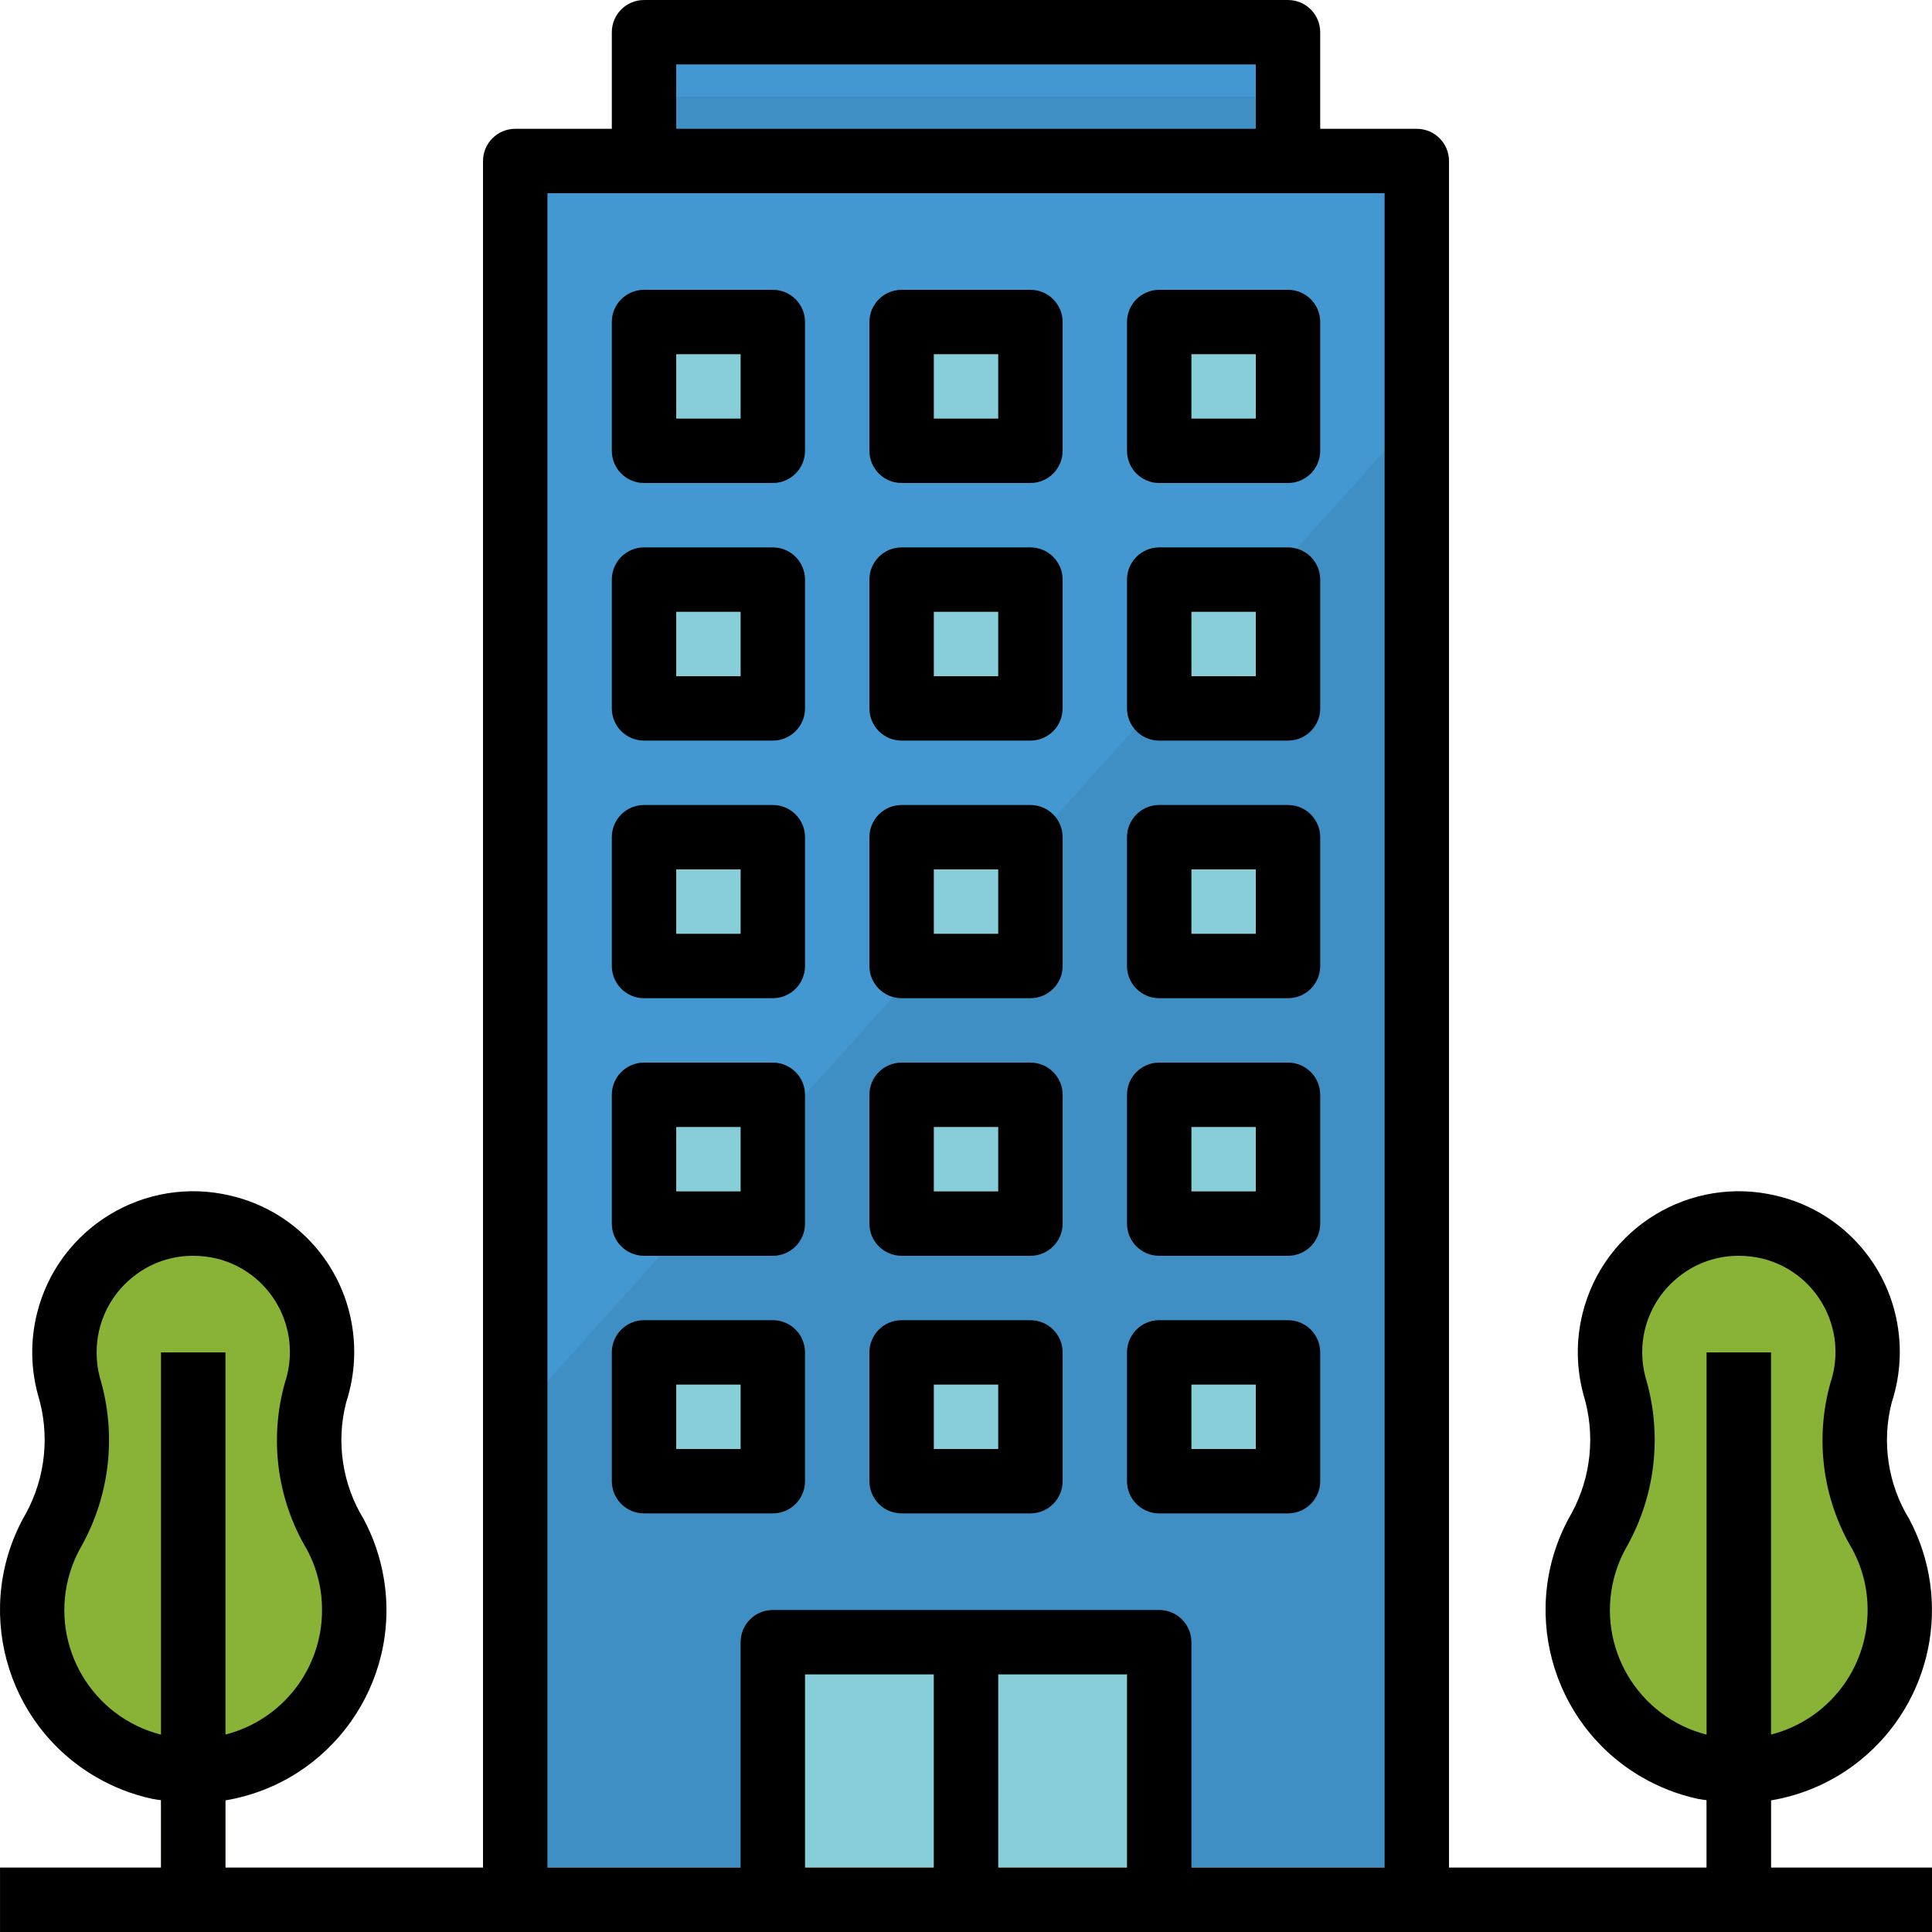
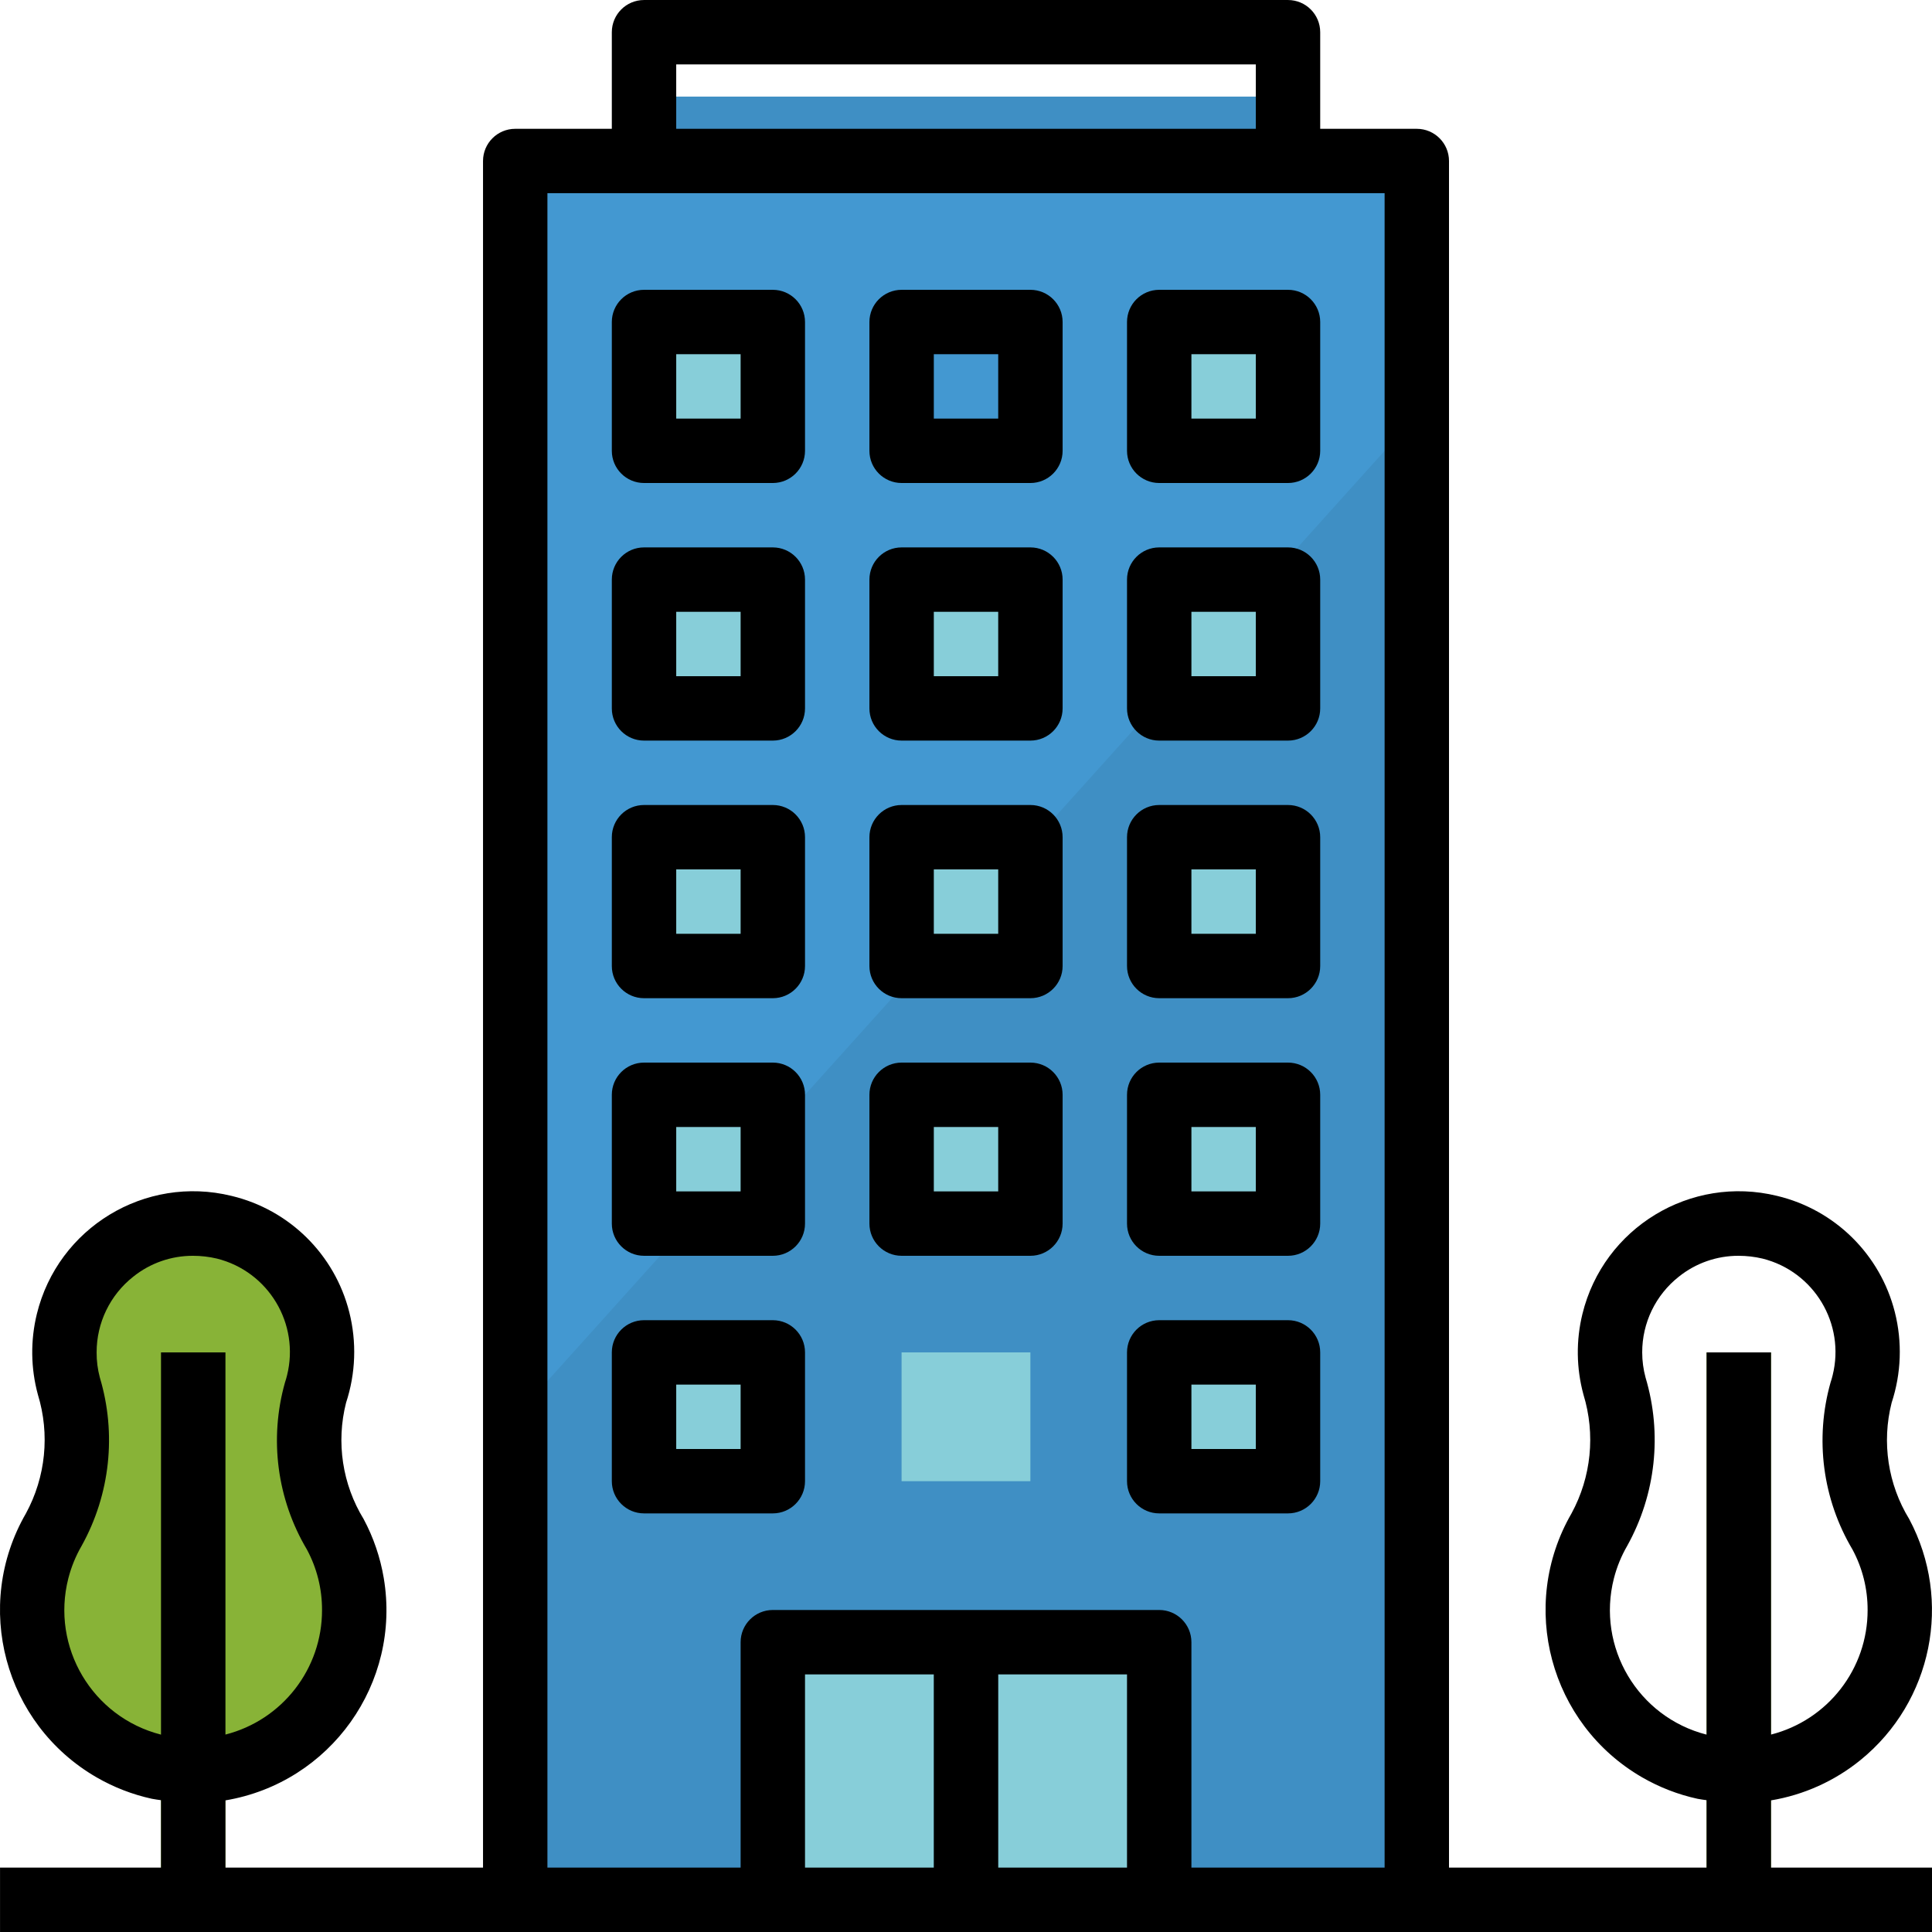
<svg xmlns="http://www.w3.org/2000/svg" version="1.1" id="Capa_1" x="0px" y="0px" viewBox="0 0 512 512" style="enable-background:new 0 0 512 512;" xml:space="preserve">
  <rect x="136.531" y="42.67" style="fill:#4398D1;" width="238.929" height="460.792" />
  <polygon style="fill:#3F8FC4;" points="136.54,375.465 136.54,503.462 375.469,503.462 375.469,109.989 " />
-   <rect x="170.664" y="8.537" style="fill:#4398D1;" width="170.664" height="34.133" />
  <rect x="170.664" y="25.604" style="fill:#3F8FC4;" width="170.664" height="17.066" />
  <g>
    <rect x="170.664" y="85.336" style="fill:#87CED9;" width="34.133" height="34.133" />
-     <rect x="238.929" y="85.336" style="fill:#87CED9;" width="34.133" height="34.133" />
    <rect x="307.195" y="85.336" style="fill:#87CED9;" width="34.133" height="34.133" />
    <rect x="170.664" y="153.602" style="fill:#87CED9;" width="34.133" height="34.133" />
    <rect x="238.929" y="153.602" style="fill:#87CED9;" width="34.133" height="34.133" />
    <rect x="307.195" y="153.602" style="fill:#87CED9;" width="34.133" height="34.133" />
    <rect x="170.664" y="221.867" style="fill:#87CED9;" width="34.133" height="34.133" />
    <rect x="238.929" y="221.867" style="fill:#87CED9;" width="34.133" height="34.133" />
    <rect x="307.195" y="221.867" style="fill:#87CED9;" width="34.133" height="34.133" />
    <rect x="170.664" y="290.133" style="fill:#87CED9;" width="34.133" height="34.133" />
    <rect x="238.929" y="290.133" style="fill:#87CED9;" width="34.133" height="34.133" />
    <rect x="307.195" y="290.133" style="fill:#87CED9;" width="34.133" height="34.133" />
    <rect x="170.664" y="358.398" style="fill:#87CED9;" width="34.133" height="34.133" />
    <rect x="238.929" y="358.398" style="fill:#87CED9;" width="34.133" height="34.133" />
    <rect x="307.195" y="358.398" style="fill:#87CED9;" width="34.133" height="34.133" />
    <rect x="204.797" y="435.197" style="fill:#87CED9;" width="102.398" height="68.266" />
  </g>
  <rect x="247.462" y="435.197" style="fill:#61ACC9;" width="17.066" height="68.266" />
  <path style="fill:#88B337;" d="M83.634,369.056c2.057-6.238,2.278-12.928,0.657-19.285c-3.089-12.16-12.663-21.615-24.866-24.55  c-18.338-4.506-36.855,6.707-41.36,25.045c-0.657,2.671-0.99,5.393-0.99,8.132c0,3.021,0.401,6.024,1.195,8.934  c3.823,12.689,2.381,26.385-4.011,37.998c-11.784,20.411-4.787,46.497,15.616,58.282c20.403,11.784,46.497,4.787,58.282-15.616  c7.364-12.757,7.629-28.416,0.7-41.412C82.047,395.321,80.152,381.754,83.634,369.056z" />
  <rect x="42.666" y="358.398" style="fill:#79A125;" width="17.066" height="153.597" />
-   <path style="fill:#88B337;" d="M493.227,369.056c2.057-6.238,2.278-12.928,0.657-19.285c-3.089-12.16-12.663-21.615-24.866-24.55  c-18.338-4.506-36.855,6.707-41.36,25.045c-0.657,2.671-0.99,5.393-0.99,8.132c0,3.021,0.401,6.024,1.195,8.934  c3.831,12.697,2.389,26.41-4.011,38.032c-11.784,20.411-4.787,46.497,15.616,58.282c20.403,11.784,46.497,4.787,58.282-15.616  c7.364-12.757,7.629-28.416,0.7-41.412C491.631,395.347,489.737,381.771,493.227,369.056z" />
  <rect x="452.259" y="358.398" style="fill:#79A125;" width="17.066" height="153.597" />
-   <rect x="0.001" y="494.929" style="fill:#E0D2C1;" width="511.991" height="17.066" />
  <path d="M204.805,76.803h-34.133c-4.71,0-8.533,3.823-8.533,8.533v34.133c0,4.71,3.823,8.533,8.533,8.533h34.133  c4.71,0,8.533-3.823,8.533-8.533V85.336C213.338,80.626,209.515,76.803,204.805,76.803z M196.272,110.936h-17.066V93.869h17.066  V110.936z" />
  <path d="M273.071,76.803h-34.133c-4.71,0-8.533,3.823-8.533,8.533v34.133c0,4.71,3.823,8.533,8.533,8.533h34.133  c4.71,0,8.533-3.823,8.533-8.533V85.336C281.604,80.626,277.781,76.803,273.071,76.803z M264.537,110.936h-17.066V93.869h17.066  V110.936z" />
  <path d="M307.203,76.803c-4.71,0-8.533,3.823-8.533,8.533v34.133c0,4.71,3.823,8.533,8.533,8.533h34.133  c4.71,0,8.533-3.823,8.533-8.533V85.336c0-4.71-3.823-8.533-8.533-8.533H307.203z M332.803,110.936h-17.066V93.869h17.066V110.936z" />
  <path d="M204.805,145.068h-34.133c-4.71,0-8.533,3.823-8.533,8.533v34.133c0,4.71,3.823,8.533,8.533,8.533h34.133  c4.71,0,8.533-3.823,8.533-8.533v-34.133C213.338,148.891,209.515,145.068,204.805,145.068z M196.272,179.201h-17.066v-17.066  h17.066V179.201z" />
  <path d="M273.071,145.068h-34.133c-4.71,0-8.533,3.823-8.533,8.533v34.133c0,4.71,3.823,8.533,8.533,8.533h34.133  c4.71,0,8.533-3.823,8.533-8.533v-34.133C281.604,148.891,277.781,145.068,273.071,145.068z M264.537,179.201h-17.066v-17.066  h17.066V179.201z" />
  <path d="M341.336,145.068h-34.133c-4.71,0-8.533,3.823-8.533,8.533v34.133c0,4.71,3.823,8.533,8.533,8.533h34.133  c4.71,0,8.533-3.823,8.533-8.533v-34.133C349.869,148.891,346.046,145.068,341.336,145.068z M332.803,179.201h-17.066v-17.066  h17.066V179.201z" />
  <path d="M204.805,213.334h-34.133c-4.71,0-8.533,3.823-8.533,8.533V256c0,4.71,3.823,8.533,8.533,8.533h34.133  c4.71,0,8.533-3.823,8.533-8.533v-34.133C213.338,217.157,209.515,213.334,204.805,213.334z M196.272,247.467h-17.066V230.4h17.066  V247.467z" />
  <path d="M273.071,213.334h-34.133c-4.71,0-8.533,3.823-8.533,8.533V256c0,4.71,3.823,8.533,8.533,8.533h34.133  c4.71,0,8.533-3.823,8.533-8.533v-34.133C281.604,217.157,277.781,213.334,273.071,213.334z M264.537,247.467h-17.066V230.4h17.066  V247.467z" />
  <path d="M341.336,213.334h-34.133c-4.71,0-8.533,3.823-8.533,8.533V256c0,4.71,3.823,8.533,8.533,8.533h34.133  c4.71,0,8.533-3.823,8.533-8.533v-34.133C349.869,217.157,346.046,213.334,341.336,213.334z M332.803,247.467h-17.066V230.4h17.066  V247.467z" />
  <path d="M204.805,281.6h-34.133c-4.71,0-8.533,3.823-8.533,8.533v34.133c0,4.71,3.823,8.533,8.533,8.533h34.133  c4.71,0,8.533-3.823,8.533-8.533v-34.133C213.338,285.422,209.515,281.6,204.805,281.6z M196.272,315.732h-17.066v-17.066h17.066  V315.732z" />
  <path d="M273.071,281.6h-34.133c-4.71,0-8.533,3.823-8.533,8.533v34.133c0,4.71,3.823,8.533,8.533,8.533h34.133  c4.71,0,8.533-3.823,8.533-8.533v-34.133C281.604,285.422,277.781,281.6,273.071,281.6z M264.537,315.732h-17.066v-17.066h17.066  V315.732z" />
  <path d="M341.336,281.6h-34.133c-4.71,0-8.533,3.823-8.533,8.533v34.133c0,4.71,3.823,8.533,8.533,8.533h34.133  c4.71,0,8.533-3.823,8.533-8.533v-34.133C349.869,285.422,346.046,281.6,341.336,281.6z M332.803,315.732h-17.066v-17.066h17.066  V315.732z" />
  <path d="M204.805,349.865h-34.133c-4.71,0-8.533,3.823-8.533,8.533v34.133c0,4.71,3.823,8.533,8.533,8.533h34.133  c4.71,0,8.533-3.823,8.533-8.533v-34.133C213.338,353.688,209.515,349.865,204.805,349.865z M196.272,383.998h-17.066v-17.066  h17.066V383.998z" />
-   <path d="M273.071,349.865h-34.133c-4.71,0-8.533,3.823-8.533,8.533v34.133c0,4.71,3.823,8.533,8.533,8.533h34.133  c4.71,0,8.533-3.823,8.533-8.533v-34.133C281.604,353.688,277.781,349.865,273.071,349.865z M264.537,383.998h-17.066v-17.066  h17.066V383.998z" />
  <path d="M341.336,349.865h-34.133c-4.71,0-8.533,3.823-8.533,8.533v34.133c0,4.71,3.823,8.533,8.533,8.533h34.133  c4.71,0,8.533-3.823,8.533-8.533v-34.133C349.869,353.688,346.046,349.865,341.336,349.865z M332.803,383.998h-17.066v-17.066  h17.066V383.998z" />
  <path d="M493.073,466.411c19.02-15.454,24.422-42.205,12.894-63.828c-5.649-9.224-7.33-20.343-4.668-30.83  c2.56-7.765,2.859-16.102,0.853-24.029c-3.857-15.283-15.889-27.153-31.223-30.805c-22.886-5.598-45.985,8.422-51.575,31.317  c-1.715,7.031-1.621,14.378,0.282,21.359c3.217,10.487,2.074,21.836-3.166,31.47c-14.148,24.482-5.768,55.799,18.713,69.947  c4.565,2.637,9.515,4.557,14.669,5.683c0.802,0.171,1.613,0.247,2.415,0.375v17.86h-68.266V42.67c0-4.71-3.823-8.533-8.533-8.533  h-25.6v-25.6c0-4.71-3.823-8.533-8.533-8.533H170.672c-4.71,0-8.533,3.823-8.533,8.533v25.6h-25.6c-4.71,0-8.533,3.823-8.533,8.533  v452.259H59.741v-17.809c27.861-4.685,46.642-31.069,41.958-58.922c-0.922-5.461-2.714-10.735-5.325-15.616  c-5.649-9.224-7.33-20.343-4.668-30.83c2.56-7.765,2.859-16.102,0.853-24.029c-3.857-15.283-15.889-27.153-31.223-30.805  c-22.886-5.598-45.985,8.422-51.575,31.317c-1.715,7.031-1.621,14.378,0.282,21.359c3.217,10.496,2.073,21.836-3.166,31.47  c-14.148,24.482-5.768,55.799,18.713,69.947c4.565,2.637,9.515,4.557,14.669,5.683c0.802,0.171,1.613,0.247,2.415,0.375v17.86H0.008  v17.066H512v-17.066h-42.666v-17.809C478.038,475.67,486.221,471.984,493.073,466.411z M42.674,358.398v101.298  c-18.218-4.651-29.209-23.185-24.567-41.403c0.777-3.029,1.963-5.939,3.533-8.644c7.552-13.602,9.293-29.678,4.821-44.586  c-0.58-2.176-0.87-4.412-0.853-6.664c-0.017-7.825,3.558-15.215,9.702-20.062c4.488-3.601,10.078-5.555,15.838-5.538  c2.125,0,4.25,0.247,6.323,0.734c13.687,3.413,22.007,17.28,18.594,30.967c-0.154,0.623-0.333,1.246-0.538,1.852l0,0  c-4.224,14.933-2.125,30.941,5.803,44.279c2.654,4.924,4.028,10.436,4.011,16.034c0.034,15.565-10.513,29.166-25.6,33.015v-101.28  H42.674z M179.205,17.071h153.597v17.066H179.205V17.071z M247.471,494.929h-34.133V443.73h34.133V494.929z M298.67,494.929h-34.133  V443.73h34.133V494.929z M366.936,494.929h-51.199v-59.732c0-4.71-3.823-8.533-8.533-8.533H204.805c-4.71,0-8.533,3.823-8.533,8.533  v59.732h-51.199V51.203h221.863V494.929z M452.268,358.398v101.298c-18.218-4.651-29.209-23.185-24.567-41.403  c0.777-3.029,1.963-5.939,3.533-8.644c7.56-13.602,9.318-29.678,4.855-44.586c-0.589-2.176-0.887-4.412-0.887-6.664  c-0.017-7.825,3.558-15.215,9.702-20.062c4.488-3.601,10.078-5.555,15.838-5.538c2.125,0,4.25,0.247,6.323,0.734  c13.687,3.413,22.007,17.28,18.594,30.967c-0.154,0.623-0.333,1.246-0.538,1.852l0,0c-4.224,14.933-2.125,30.941,5.803,44.279  c2.654,4.924,4.028,10.436,4.011,16.034c0.034,15.565-10.513,29.166-25.6,33.015v-101.28H452.268z" />
  <g>
</g>
  <g>
</g>
  <g>
</g>
  <g>
</g>
  <g>
</g>
  <g>
</g>
  <g>
</g>
  <g>
</g>
  <g>
</g>
  <g>
</g>
  <g>
</g>
  <g>
</g>
  <g>
</g>
  <g>
</g>
  <g>
</g>
</svg>